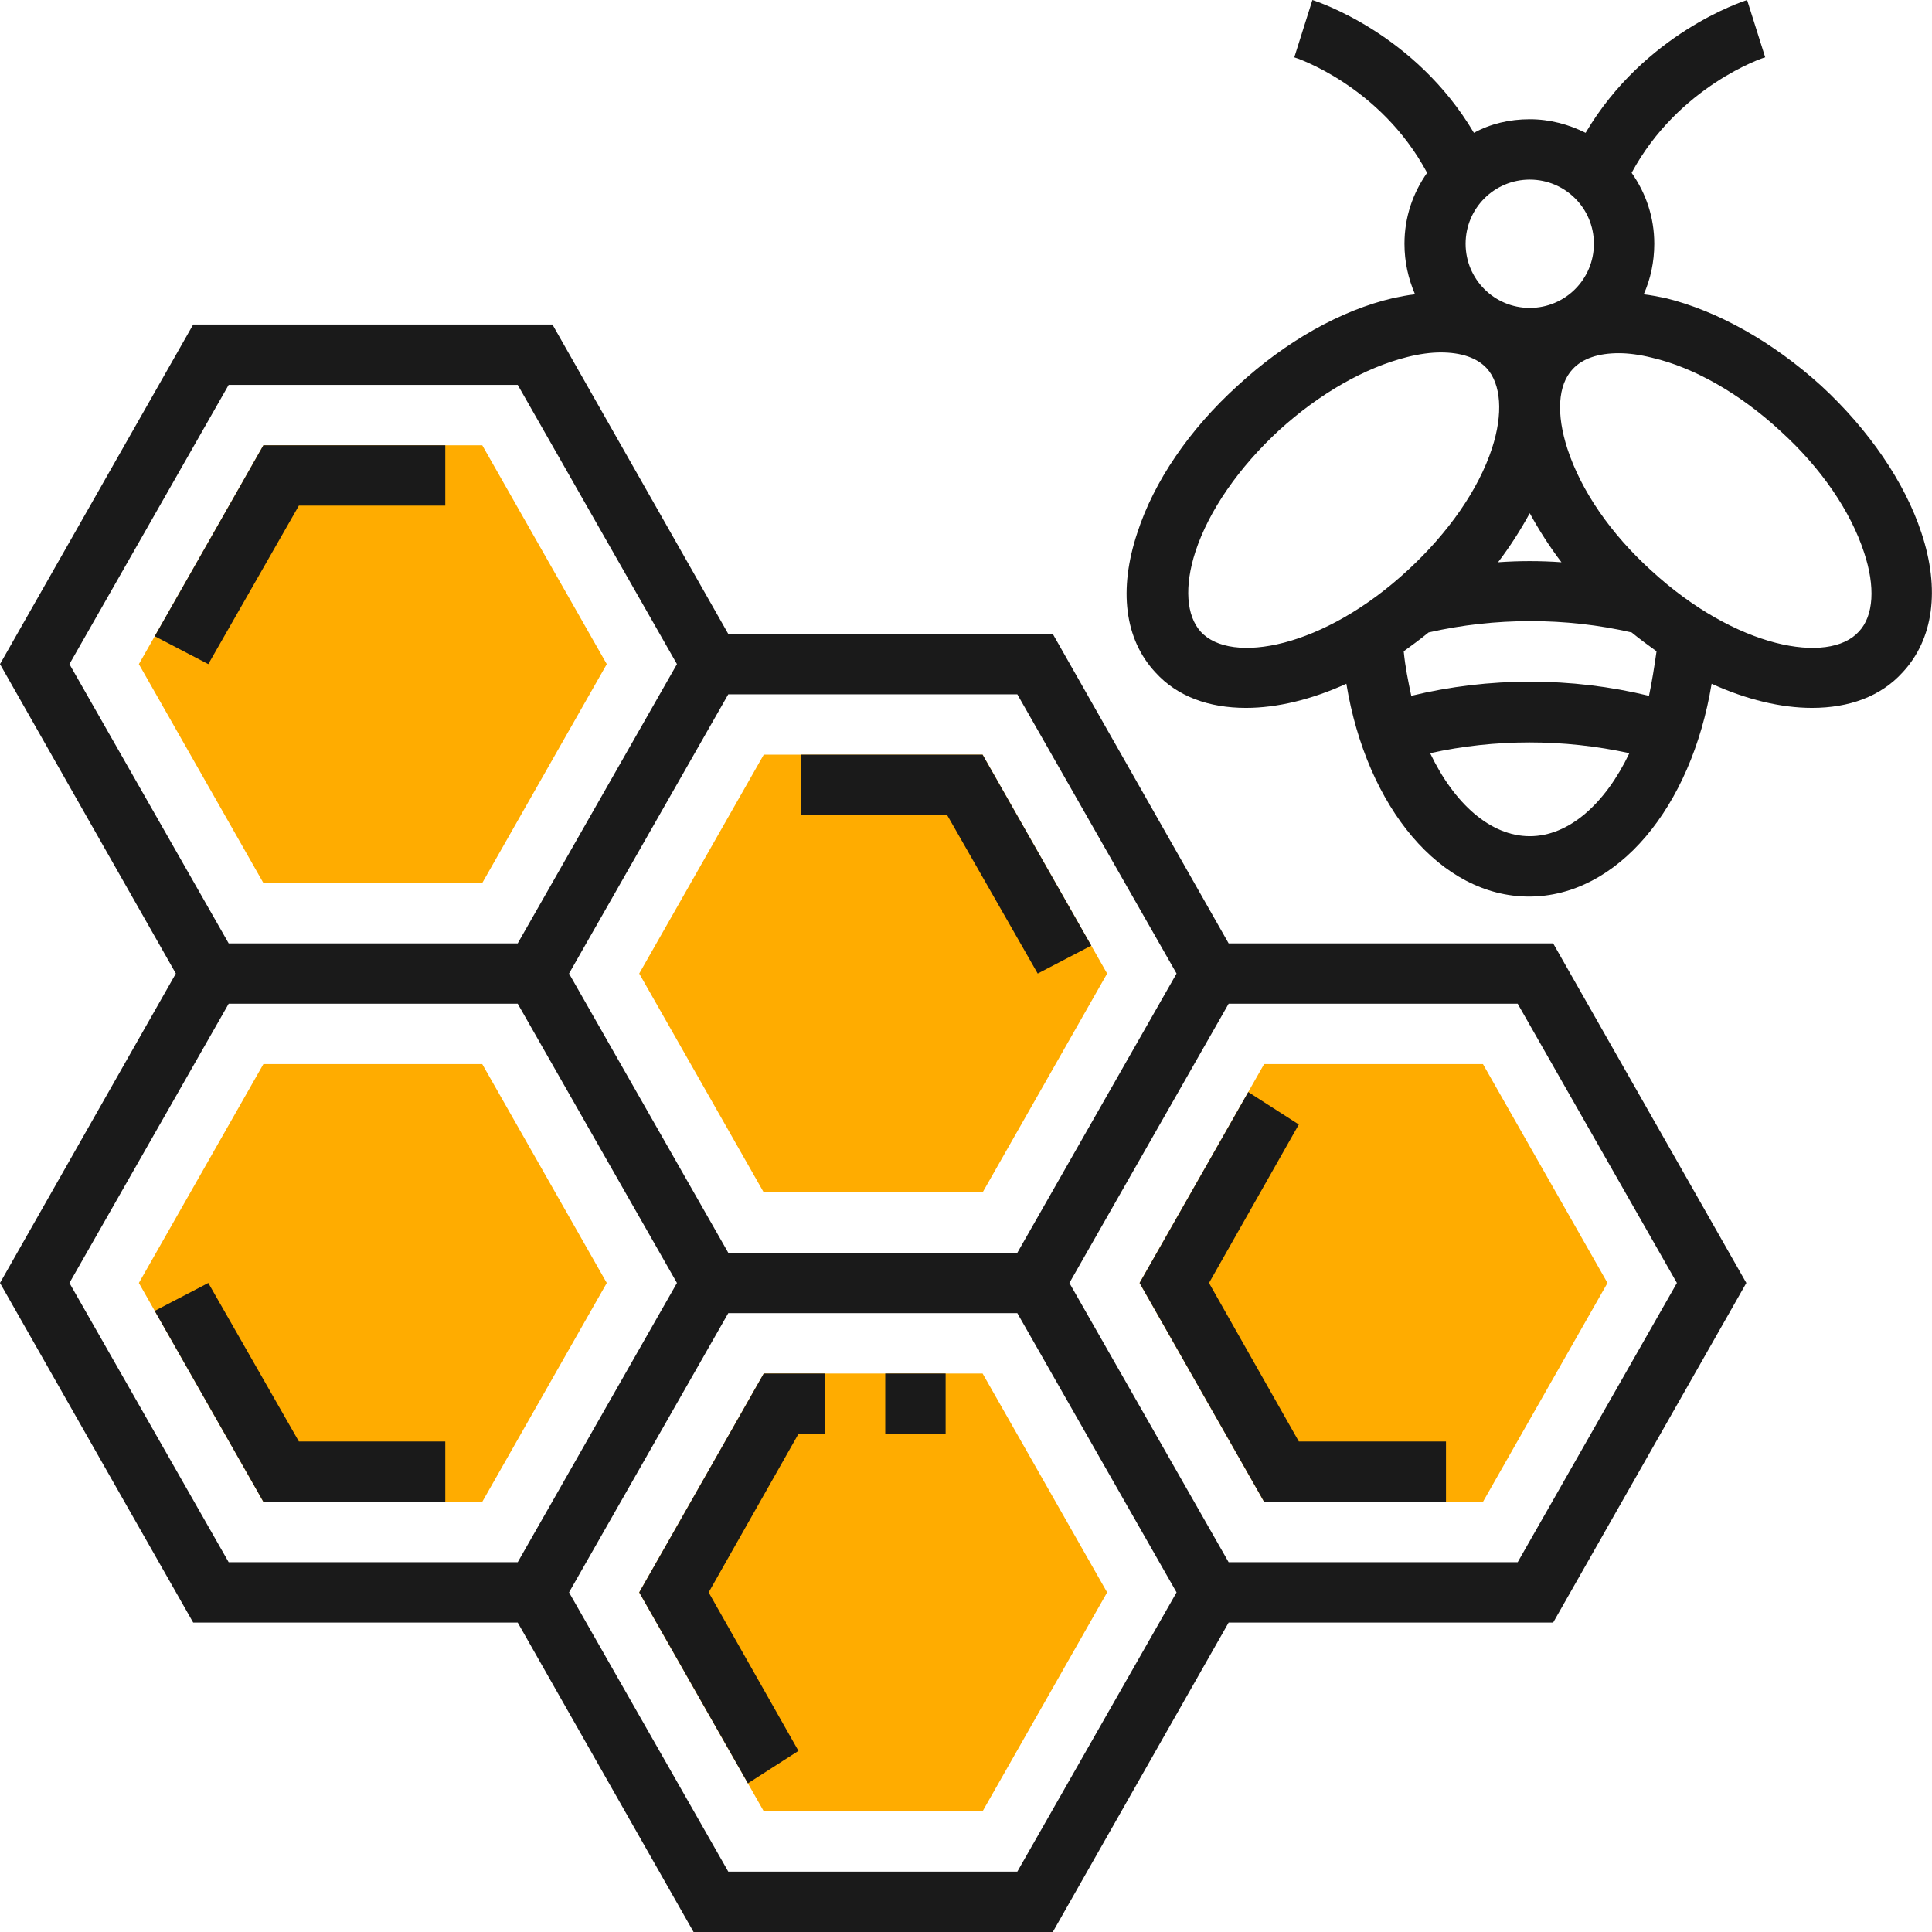
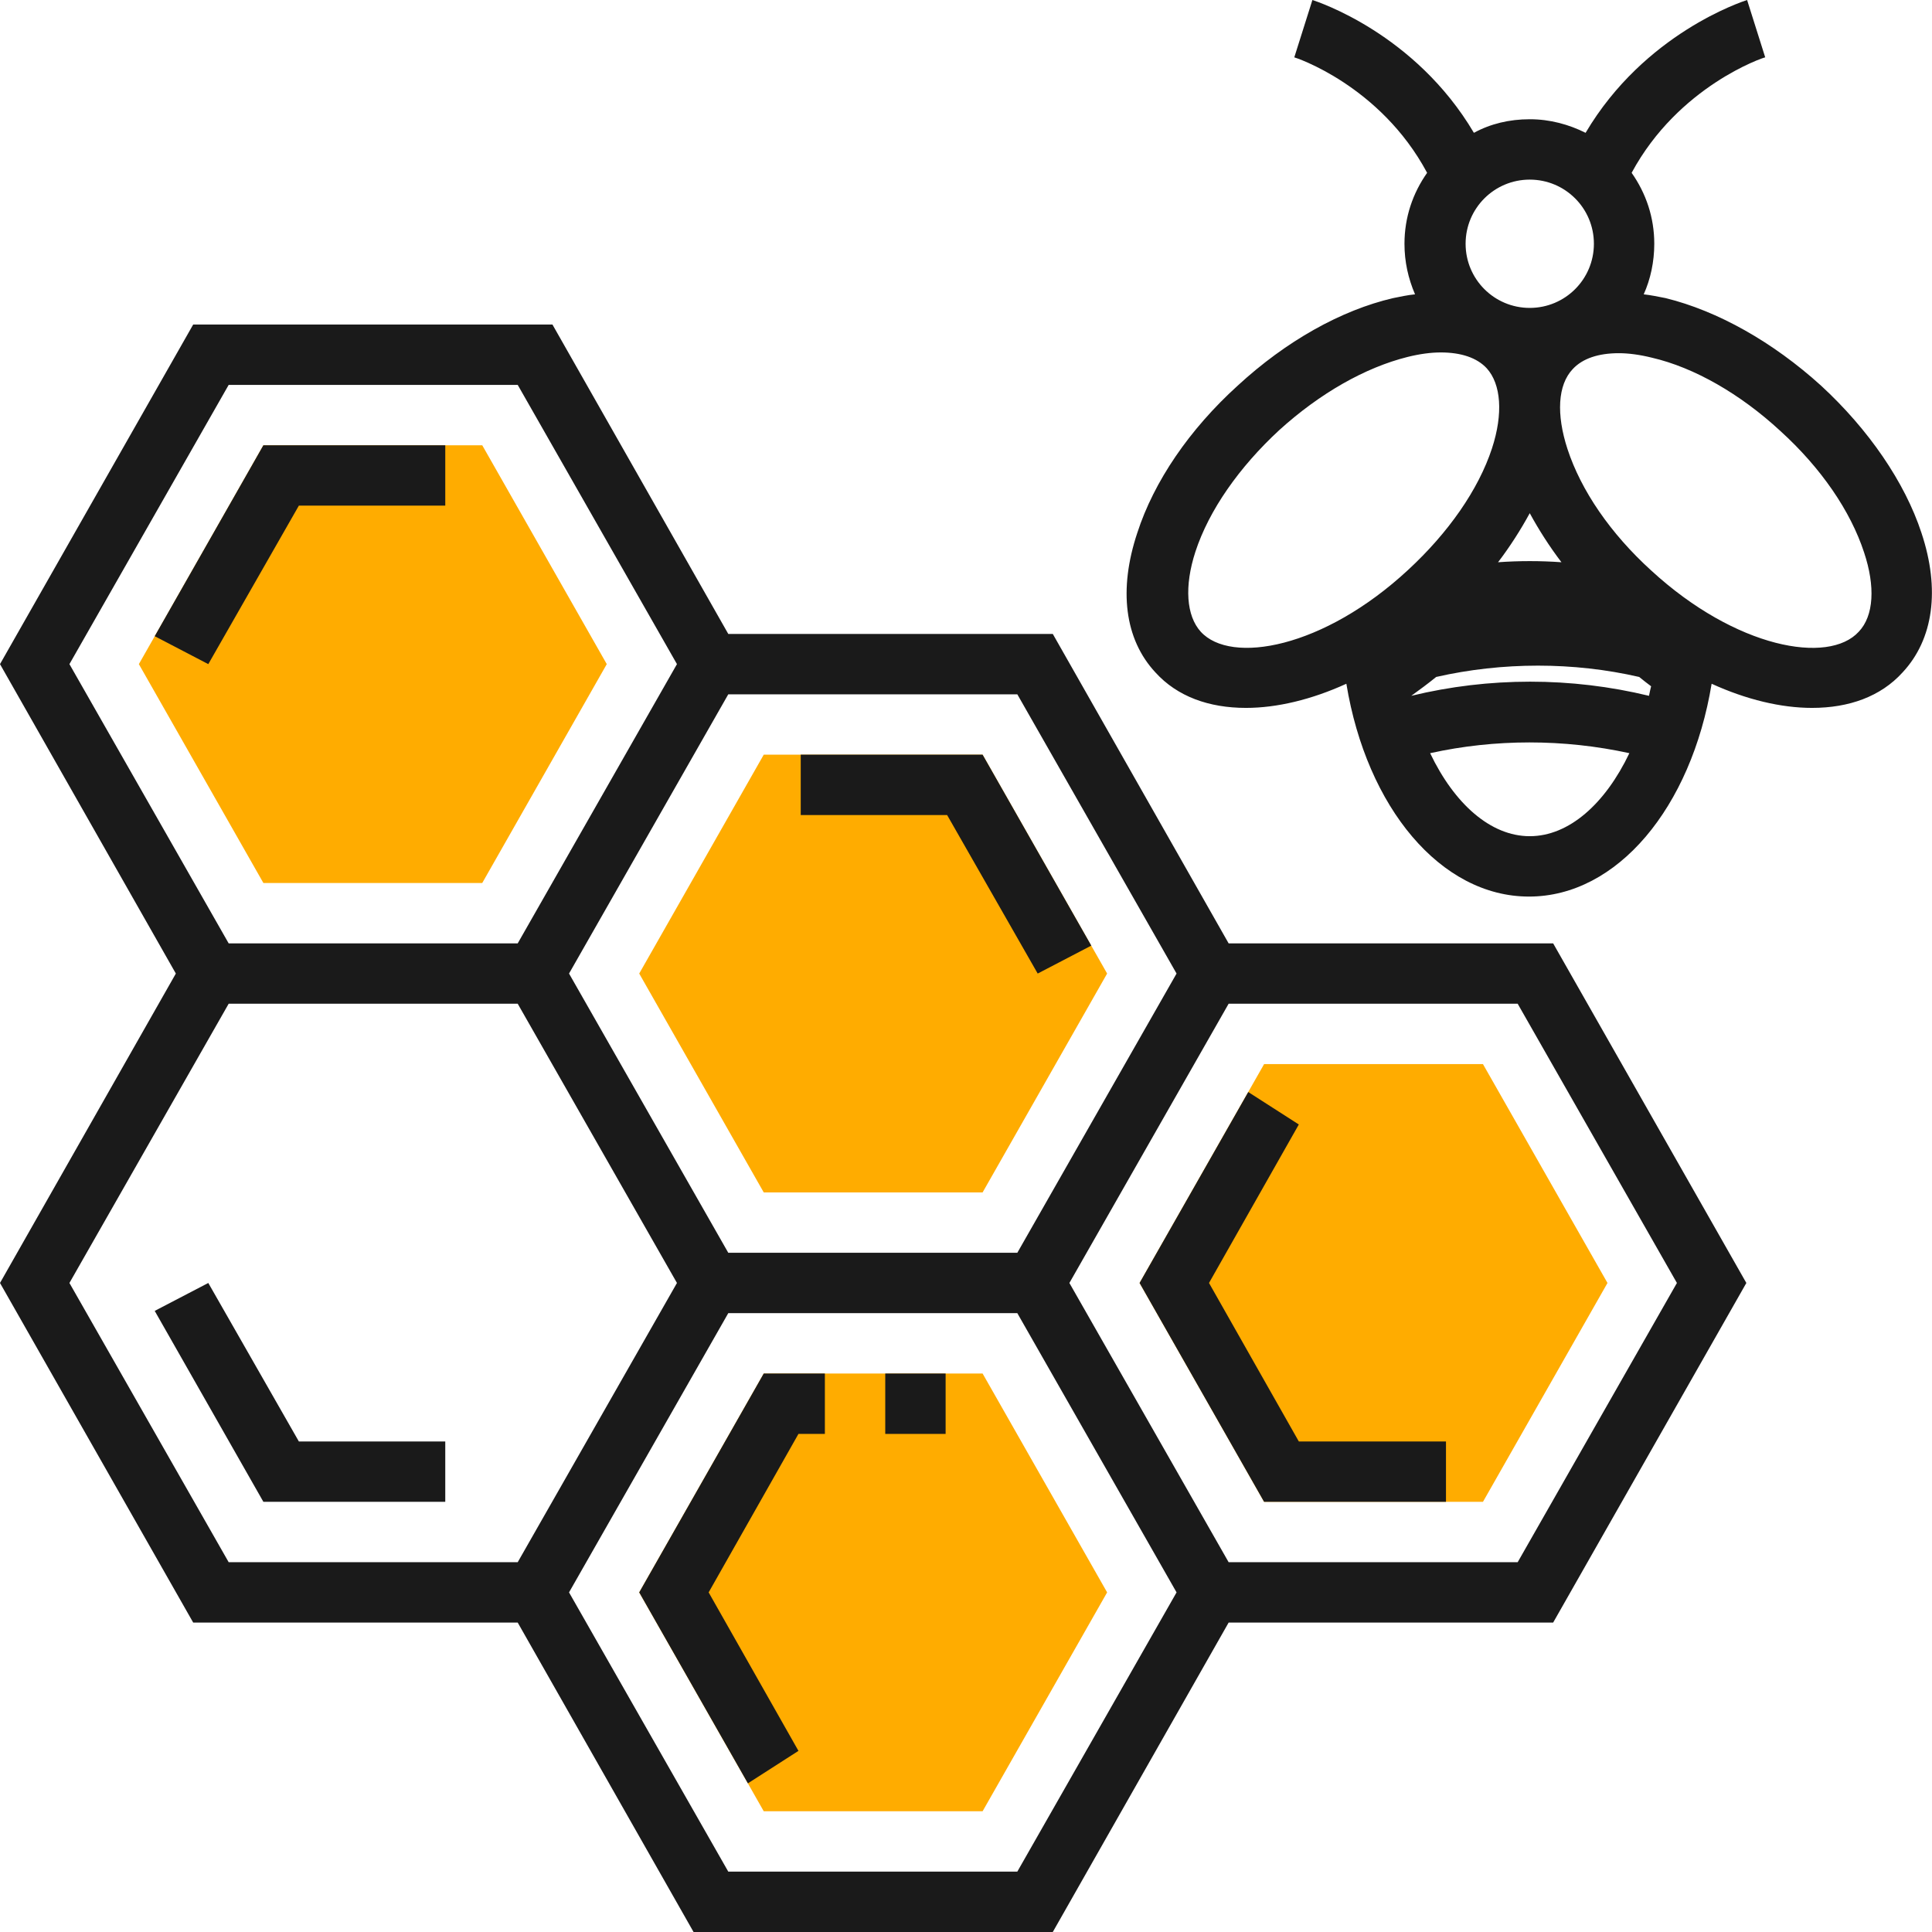
<svg xmlns="http://www.w3.org/2000/svg" xmlns:xlink="http://www.w3.org/1999/xlink" version="1.1" id="Layer_1" x="0px" y="0px" viewBox="0 0 256 256" style="enable-background:new 0 0 256 256;" xml:space="preserve">
  <style type="text/css">
	.st0{clip-path:url(#SVGID_2_);fill:none;stroke:#FF0000;stroke-width:8;stroke-miterlimit:10;}
	.st1{clip-path:url(#SVGID_2_);fill:#1A1A1A;}
	.st2{clip-path:url(#SVGID_2_);}
	.st3{fill:#FFAC00;}
	.st4{fill:#1A1A1A;}
</style>
  <g>
    <defs>
      <rect id="SVGID_1_" width="256" height="256" />
    </defs>
    <clipPath id="SVGID_2_">
      <use xlink:href="#SVGID_1_" style="overflow:visible;" />
    </clipPath>
    <line class="st0" x1="239.1" y1="89.8" x2="239.1" y2="89.8" />
-     <path class="st1" d="M254.6,70.6c-2.2-6.7-7-13.7-13.3-19.5c-6.4-5.8-13.7-9.9-20.6-11.6c-1-0.2-2-0.4-2.9-0.5   c0.9-2,1.4-4.3,1.4-6.7c0-3.5-1.1-6.7-3-9.4c6.2-11.5,17.5-15.3,17.7-15.3l-1.2-3.8L231.5,0c-0.6,0.2-13.6,4.4-21.4,17.6   c-2.2-1.1-4.7-1.8-7.4-1.8s-5.2,0.6-7.4,1.8C187.5,4.4,174.5,0.2,173.9,0l-2.4,7.6c0.1,0,11.4,3.7,17.6,15.3c-1.9,2.7-3,5.9-3,9.4   c0,2.4,0.5,4.6,1.4,6.7c-1,0.1-1.9,0.3-2.9,0.5c-6.9,1.6-14.2,5.7-20.6,11.6c-6.4,5.8-11.1,12.7-13.3,19.5   c-2.5,7.5-1.7,14.1,2.4,18.5c2.9,3.2,7.1,4.7,12,4.7c4.1,0,8.7-1.1,13.3-3.2c2.7,16.4,12.5,28.2,24.2,28.2   c11.7,0,21.5-11.8,24.2-28.2c4.6,2.1,9.2,3.2,13.3,3.2c4.9,0,9.1-1.5,12-4.7C256.2,84.7,257.1,78.1,254.6,70.6z M202.7,68   c1.2,2.2,2.6,4.4,4.2,6.5c-2.8-0.2-5.6-0.2-8.4,0C200.1,72.4,201.5,70.2,202.7,68z M211.2,32.3c0,4.7-3.8,8.5-8.5,8.5   s-8.5-3.8-8.5-8.5s3.8-8.5,8.5-8.5S211.2,27.6,211.2,32.3z M159.1,83.7c-1.9-2.1-2.2-6-0.7-10.6c1.8-5.5,5.8-11.2,11.1-16.1   c5.4-4.9,11.4-8.3,17-9.7c1.6-0.4,3.1-0.6,4.4-0.6c2.7,0,4.8,0.7,6.1,2.1v0c1.9,2.1,2.2,6,0.7,10.6c-1.8,5.5-5.8,11.2-11.1,16.1   C175.4,85.9,163.1,88.1,159.1,83.7z M202.7,110.8c-5.2,0-10-4.3-13.2-11c8.6-1.9,17.7-1.9,26.4,0   C212.7,106.5,207.9,110.8,202.7,110.8z M218.5,92.2c-10.3-2.5-21.2-2.5-31.5,0c-0.4-1.9-0.8-3.8-1-5.9c1.1-0.8,2.2-1.6,3.3-2.5   c8.8-2,18.2-2,26.9,0c1.1,0.9,2.2,1.7,3.3,2.5C219.2,88.4,218.9,90.3,218.5,92.2z M246.3,83.7c-4,4.4-16.3,2.2-27.5-8.1   c-5.4-4.9-9.3-10.6-11.1-16.1c-1.5-4.6-1.3-8.5,0.7-10.6v0c1.3-1.4,3.4-2.1,6.1-2.1c1.3,0,2.8,0.2,4.4,0.6c5.6,1.3,11.7,4.8,17,9.7   c5.4,4.9,9.3,10.6,11.1,16.1C248.5,77.7,248.3,81.6,246.3,83.7z" />
+     <path class="st1" d="M254.6,70.6c-2.2-6.7-7-13.7-13.3-19.5c-6.4-5.8-13.7-9.9-20.6-11.6c-1-0.2-2-0.4-2.9-0.5   c0.9-2,1.4-4.3,1.4-6.7c0-3.5-1.1-6.7-3-9.4c6.2-11.5,17.5-15.3,17.7-15.3l-1.2-3.8L231.5,0c-0.6,0.2-13.6,4.4-21.4,17.6   c-2.2-1.1-4.7-1.8-7.4-1.8s-5.2,0.6-7.4,1.8C187.5,4.4,174.5,0.2,173.9,0l-2.4,7.6c0.1,0,11.4,3.7,17.6,15.3c-1.9,2.7-3,5.9-3,9.4   c0,2.4,0.5,4.6,1.4,6.7c-1,0.1-1.9,0.3-2.9,0.5c-6.9,1.6-14.2,5.7-20.6,11.6c-6.4,5.8-11.1,12.7-13.3,19.5   c-2.5,7.5-1.7,14.1,2.4,18.5c2.9,3.2,7.1,4.7,12,4.7c4.1,0,8.7-1.1,13.3-3.2c2.7,16.4,12.5,28.2,24.2,28.2   c11.7,0,21.5-11.8,24.2-28.2c4.6,2.1,9.2,3.2,13.3,3.2c4.9,0,9.1-1.5,12-4.7C256.2,84.7,257.1,78.1,254.6,70.6z M202.7,68   c1.2,2.2,2.6,4.4,4.2,6.5c-2.8-0.2-5.6-0.2-8.4,0C200.1,72.4,201.5,70.2,202.7,68z M211.2,32.3c0,4.7-3.8,8.5-8.5,8.5   s-8.5-3.8-8.5-8.5s3.8-8.5,8.5-8.5S211.2,27.6,211.2,32.3z M159.1,83.7c-1.9-2.1-2.2-6-0.7-10.6c1.8-5.5,5.8-11.2,11.1-16.1   c5.4-4.9,11.4-8.3,17-9.7c1.6-0.4,3.1-0.6,4.4-0.6c2.7,0,4.8,0.7,6.1,2.1v0c1.9,2.1,2.2,6,0.7,10.6c-1.8,5.5-5.8,11.2-11.1,16.1   C175.4,85.9,163.1,88.1,159.1,83.7z M202.7,110.8c-5.2,0-10-4.3-13.2-11c8.6-1.9,17.7-1.9,26.4,0   C212.7,106.5,207.9,110.8,202.7,110.8z M218.5,92.2c-10.3-2.5-21.2-2.5-31.5,0c1.1-0.8,2.2-1.6,3.3-2.5   c8.8-2,18.2-2,26.9,0c1.1,0.9,2.2,1.7,3.3,2.5C219.2,88.4,218.9,90.3,218.5,92.2z M246.3,83.7c-4,4.4-16.3,2.2-27.5-8.1   c-5.4-4.9-9.3-10.6-11.1-16.1c-1.5-4.6-1.3-8.5,0.7-10.6v0c1.3-1.4,3.4-2.1,6.1-2.1c1.3,0,2.8,0.2,4.4,0.6c5.6,1.3,11.7,4.8,17,9.7   c5.4,4.9,9.3,10.6,11.1,16.1C248.5,77.7,248.3,81.6,246.3,83.7z" />
    <g class="st2">
      <polygon class="st3" points="63.9,59 34.9,59 18.4,88 34.9,117 63.9,117 80.4,88   " />
      <polygon class="st4" points="27.6,88 39.6,67 59,67 59,59 34.9,59 20.5,84.3   " />
      <polygon class="st3" points="101.2,100 130.2,100 146.7,129 130.2,158 101.2,158 84.7,129   " />
      <polygon class="st4" points="137.5,129 125.5,108 106.1,108 106.1,100 130.2,100 144.6,125.3   " />
      <polygon class="st3" points="196.5,199 167.5,199 151,170 167.5,141 196.5,141 213,170   " />
      <polygon class="st4" points="191.6,191 191.6,199 167.5,199 151,170 165.4,144.7 172.1,149 160.2,170 172.1,191   " />
      <polygon class="st3" points="130.2,182 101.2,182 84.7,211 101.2,240 130.2,240 146.7,211   " />
      <path class="st4" d="M231.4,170l-25.6-45h-43l-23.3-41h-43L73.2,43H25.6L0,88l23.3,41L0,170l25.6,45h43l23.3,41h47.6l23.3-41h43    L231.4,170z M155.9,129l-21.1,37H96.5l-21.1-37l21.1-37h38.3L155.9,129z M30.3,51h38.3l21.1,37l-21.1,37H30.3L9.2,88L30.3,51z     M9.2,170l21.1-37h38.3l21.1,37l-21.1,37H30.3L9.2,170z M134.8,248H96.5l-21.1-37l21.1-37h38.3l21.1,37L134.8,248z M162.8,207    l-21.1-37l21.1-37h38.3l21.1,37l-21.1,37H162.8z" />
-       <polygon class="st3" points="63.9,199 34.9,199 18.4,170 34.9,141 63.9,141 80.4,170   " />
      <polygon class="st4" points="27.6,170 39.6,191 59,191 59,199 34.9,199 20.5,173.7   " />
      <polygon class="st4" points="109.3,190 109.3,182 101.2,182 84.7,211 99.1,236.3 105.8,232 93.9,211 105.8,190   " />
      <rect x="117.3" y="182" class="st4" width="8" height="8" />
    </g>
  </g>
</svg>